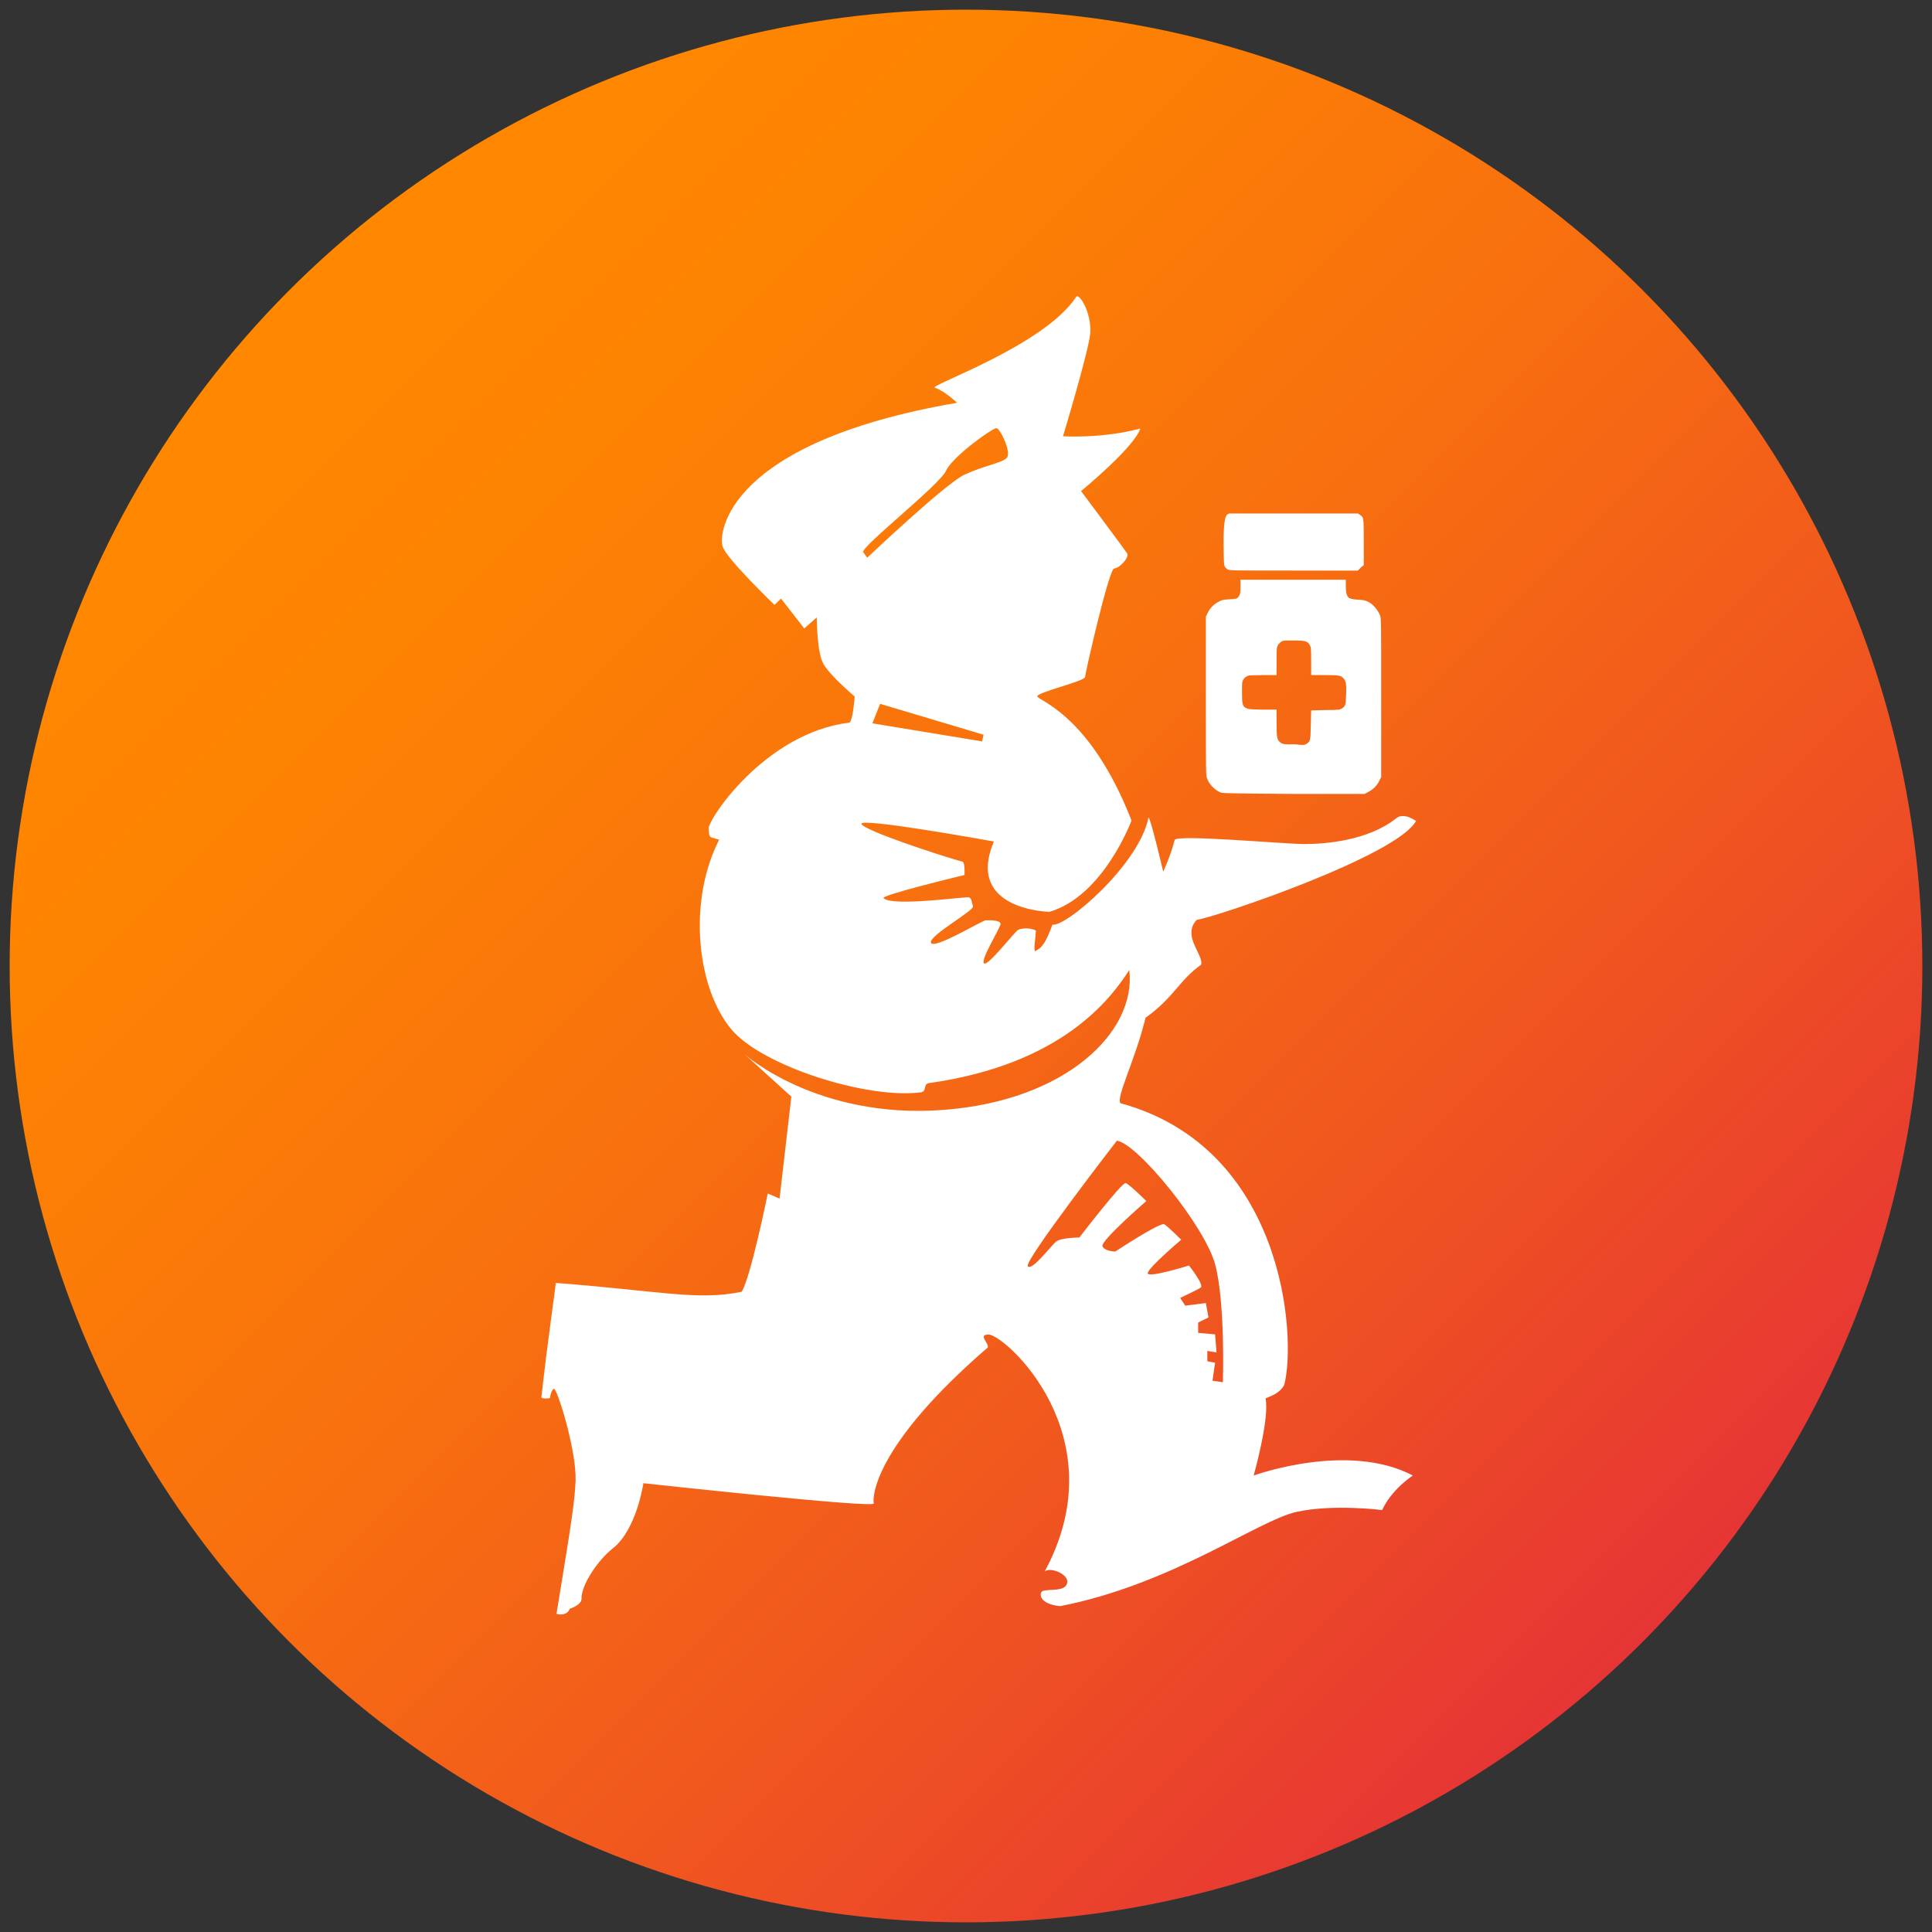
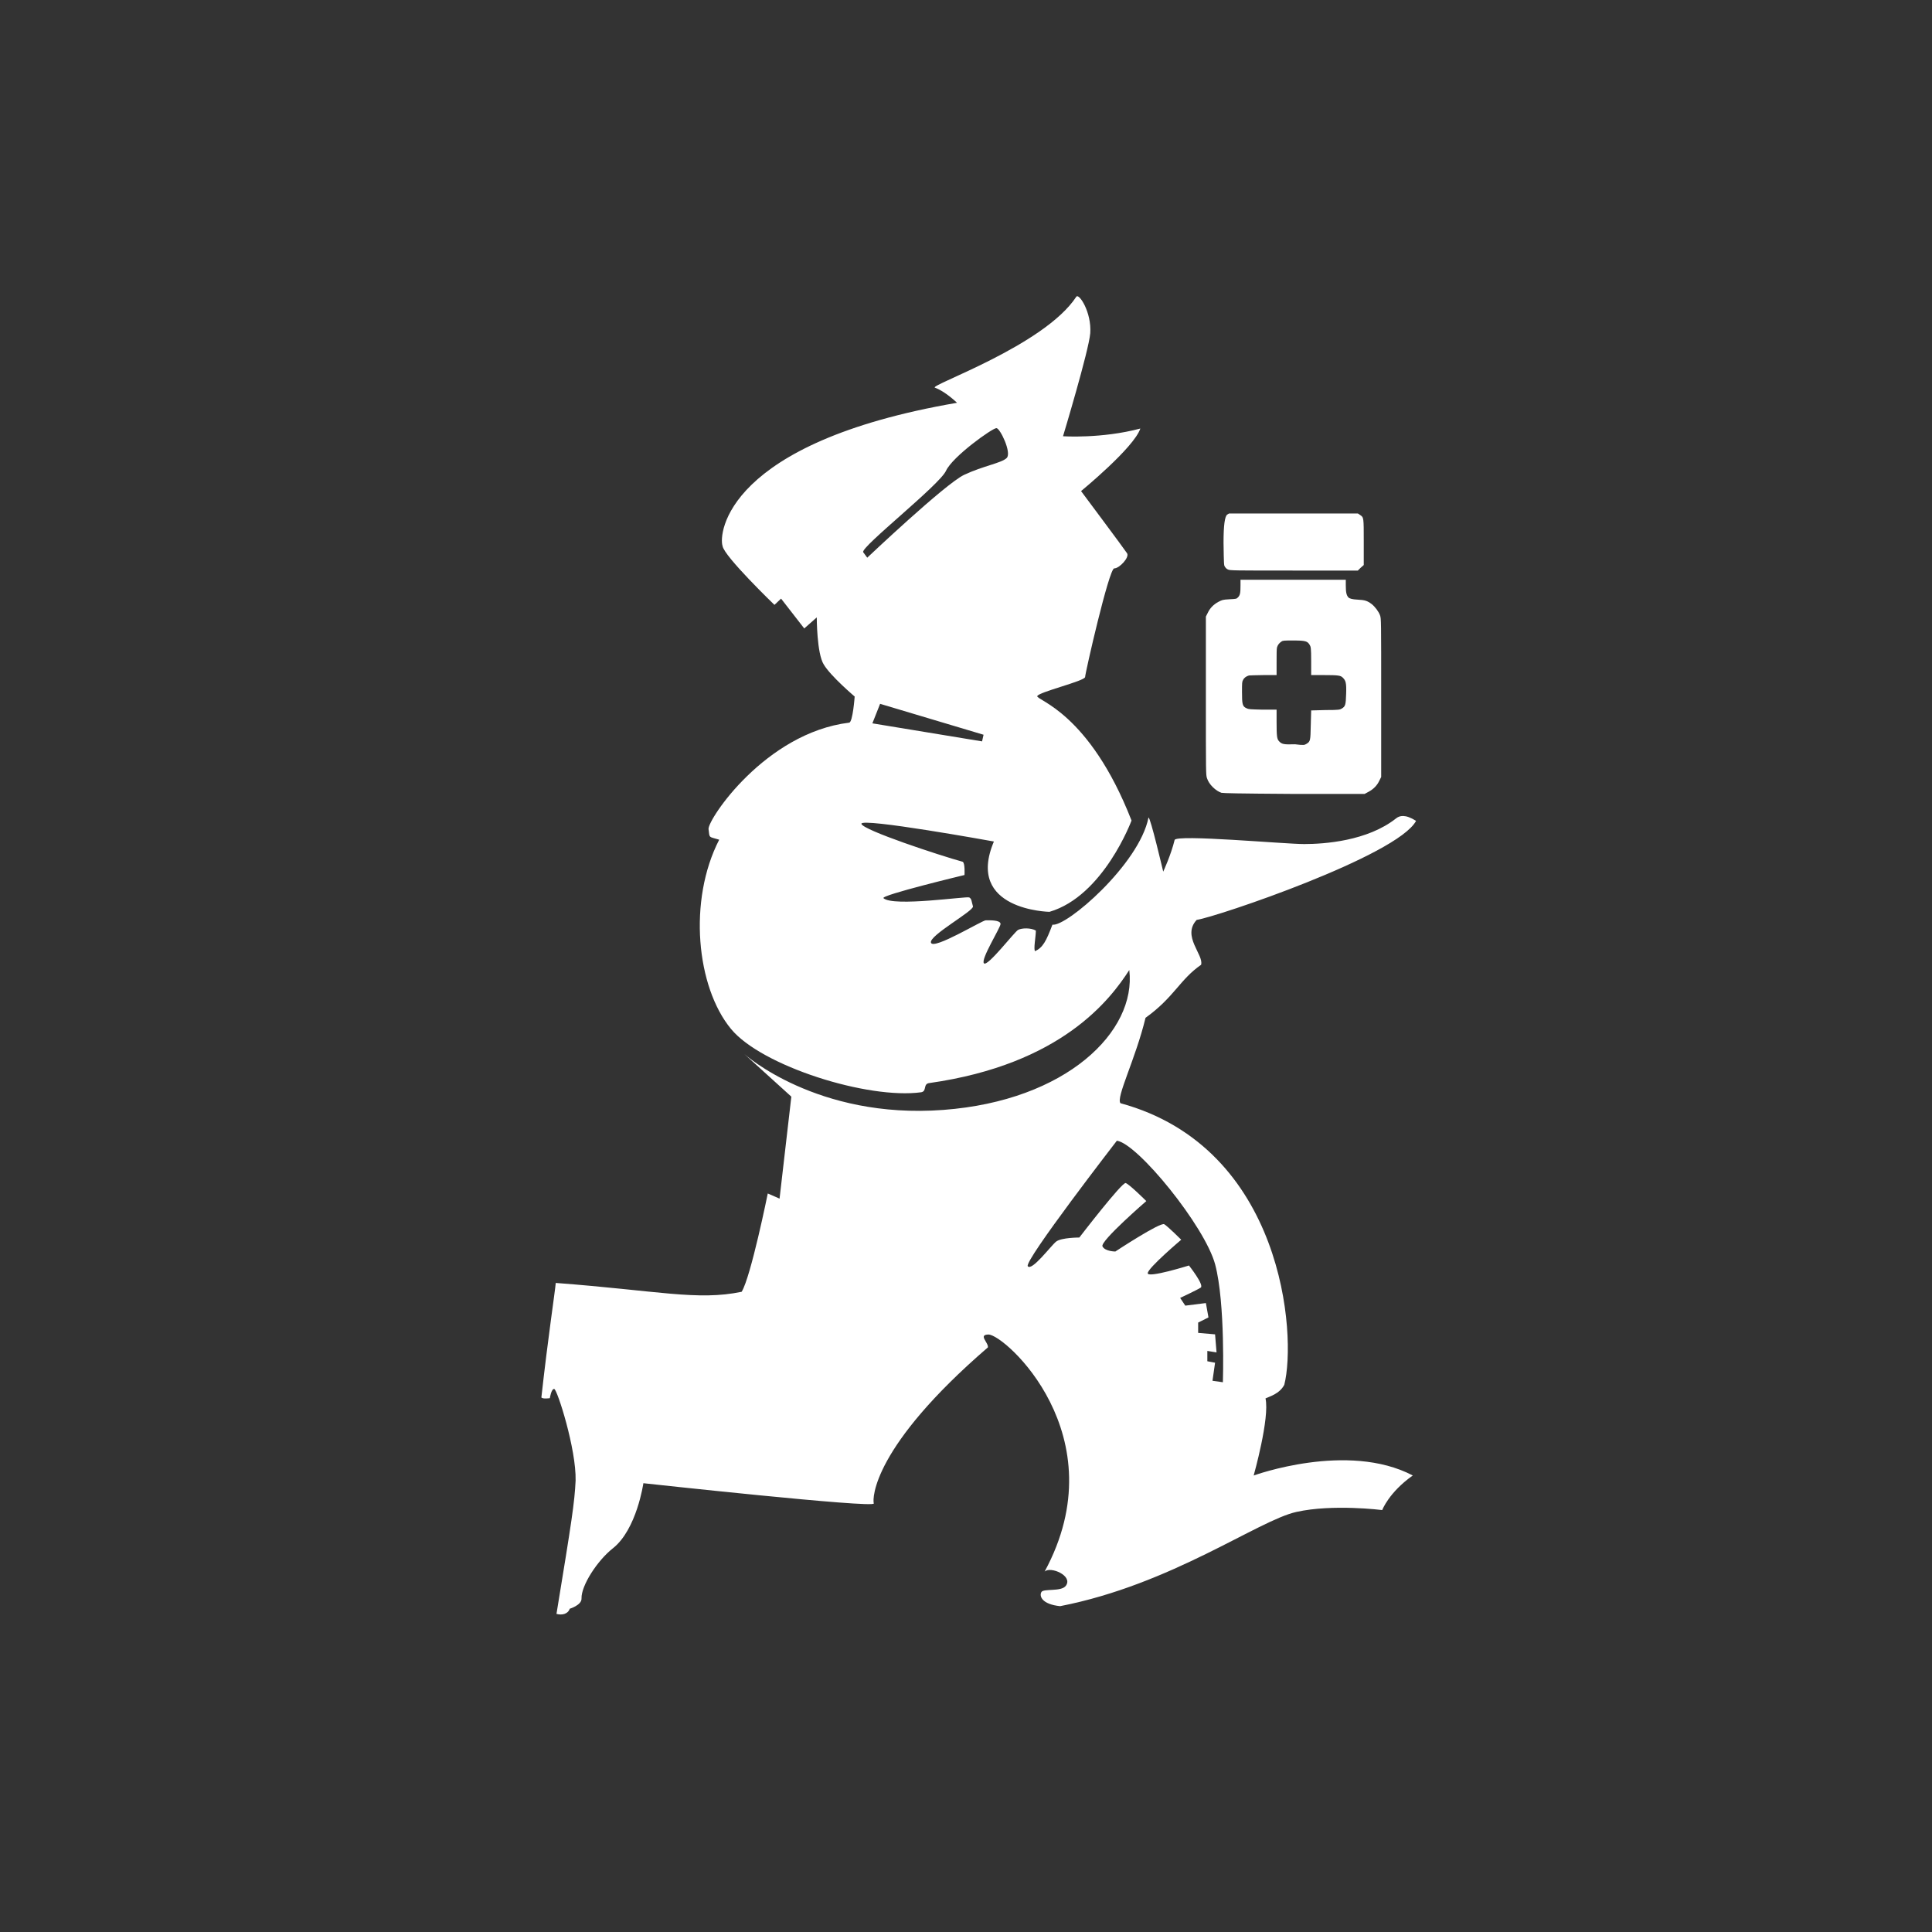
<svg xmlns="http://www.w3.org/2000/svg" id="Layer_1" data-name="Layer 1" viewBox="0 0 500 500">
  <rect x="0" y="0" width="500" height="500" fill="#333333" stroke="none" />
  <defs>
    <style>
      .cls-1 {
        fill: url(#linear-gradient);
      }

      .cls-2 {
        fill: #fff;
      }
    </style>
    <linearGradient id="linear-gradient" x1="74.99" y1="74.99" x2="425.01" y2="425.01" gradientUnits="userSpaceOnUse">
      <stop offset="0" stop-color="#f80" />
      <stop offset=".19" stop-color="#fd8203" />
      <stop offset=".44" stop-color="#f8710e" />
      <stop offset=".72" stop-color="#f0561f" />
      <stop offset="1" stop-color="#e63535" />
    </linearGradient>
  </defs>
-   <circle class="cls-1" cx="250" cy="250" r="247.5" />
  <g>
    <path class="cls-2" d="M324.46,381.82s4.19-14.86,3.05-19.91c.95-.48,3.62-1.14,4.86-3.52,3.24-12.67-.1-61.35-42.39-72.88-1.24-1.43,3.91-11.43,6.48-22.1,7.43-5.33,8.86-9.91,14.38-13.72.76-2.57-5.05-7.43-1.14-11.62,5.14-.76,51.92-16.58,56.78-25.63-2.86-1.81-4.29-1.33-5.14-.67-7.43,5.91-18.67,6.67-23.82,6.67s-33.15-2.57-33.53-1.05c-.95,3.91-2.95,8.19-2.95,8.19,0,0-3.33-14.19-3.81-14-2.38,12.1-21.34,28.39-24.86,27.72-1.62,4.29-2.48,5.91-4.48,6.86-.48-.38.19-3.81.19-5.33-1.33-.76-3.62-.67-4.57-.19s-7.91,9.62-8.86,8.67,4.29-9.24,4.29-10.19c0-1.05-2.86-.95-3.81-.95s-13.53,7.72-14.19,5.81c-.67-1.81,11.24-8.29,10.86-9.43-.38-1.24-.29-1.91-.95-2.29-.57-.38-19.62,2.48-22.2.19-.86-.76,20.96-6,20.96-6,0,0,.19-3.14-.48-3.43-5.91-1.62-25.82-8.19-26.2-9.81-.29-1.71,34.29,4.57,34.29,4.57-7.53,17.81,14.38,18.2,14.38,18.2,14-4.1,21.24-23.63,21.24-23.63-10.96-28.1-24.77-31.15-24.39-32.2.29-1.05,12.38-3.91,12.38-4.95,0-.95,6.19-28.1,7.53-28.1s4-2.86,3.33-3.91c-.67-1.05-11.91-16.1-11.91-16.1,0,0,13.72-11.24,15.34-16.19-10,2.67-20.01,2-20.01,2,0,0,6.67-22.1,7.05-26.67.38-5.43-2.95-10.48-3.62-9.43-8.29,12.67-38.3,22.96-36.58,23.53,2.67.95,5.72,3.91,5.72,3.91-59.83,10.29-61.73,33.91-60.68,37.06.38,2.67,13.43,15.24,13.43,15.24l1.71-1.62,6,7.72,3.24-2.86s0,9.34,1.81,12.19c1.81,3.05,8,8.29,8,8.29,0,0-.48,6.67-1.43,6.76-21.72,2.67-36.58,25.05-36.39,27.53.29,2.48,0,1.91,2.76,2.76-8.1,15.72-5.91,38.11,3.05,48.97,7.91,9.62,35.44,18.29,49.25,16.39,1.52-.29.38-2.19,2.1-2.38,34.29-4.86,46.87-21.72,51.73-29.25,1.91,15.91-16.29,33.82-48.11,36.2-32.77,2.48-51.54-14.48-51.54-14.48l12.19,11.05-3.05,26.39-3.05-1.33s-4.38,21.62-6.76,25.44c-11.43,2.38-21.62-.29-48.11-2.29-.19,2.29-2,14.1-3.72,29.63.38.48,2.19.19,2.19.19,0,0,.38-2.48,1.14-2.38.76.1,5.72,15.53,5.53,23.72-.29,5.81-.95,10.1-4.95,34.49,1.33.38,2.95.1,3.43-1.33,0,0,3.14-.95,3.05-2.67-.1-3.33,4.1-9.81,8.1-12.96,6.19-4.86,7.91-16.86,7.91-16.86,0,0,60.02,6.57,59.63,5.24-.38-1.33-.29-14.67,29.53-40.39.19-1.24-2.57-3.24.1-3.33,4.1-.19,33.63,26.2,14.58,61.35,1.52-1.43,7.34,1.05,5.53,3.62-1.14,1.71-5.91.67-6.38,1.71-.57,1.05.19,3.14,4.86,3.62,28.86-5.62,51.25-22.2,61.16-24.39,9.43-2.1,22.2-.48,22.2-.48,0,0,1.71-4.57,7.91-8.95-16.86-8.86-41.15,0-41.15,0ZM254.16,191.87l-28.39-4.67,2-5.05,26.77,8-.38,1.71ZM244.82,121.85c1.71-3.72,12-11.05,13.05-11.05.95,0,4,6.38,2.67,7.72-1.33,1.33-6,2-11.05,4.38-4.95,2.38-25.05,21.43-25.05,21.43l-1.05-1.43c-.67-1.33,19.72-17.34,21.43-21.05ZM316.46,357.72l-2.67-.38.67-4.67-2-.38v-2.67l2.38.38-.38-4.67-4.38-.38v-2.67l2.67-1.33-.67-3.72-5.33.67-1.33-2s4.29-2,5.33-2.67c.95-.67-3.05-5.72-3.05-5.72,0,0-10.67,3.33-10.67,2s8.67-8.67,8.67-8.67c0,0-3.33-3.33-4.38-4-.95-.67-12.67,7.05-12.67,7.05,0,0-2.67,0-3.33-1.33-.67-1.33,11.34-11.72,11.34-11.72,0,0-4.29-4.29-5.33-4.67-.95-.29-12,14.1-12,14.1,0,0-4.67,0-6,1.05-1.33,1.05-6.29,7.72-7.34,6.38-1.05-1.33,23.05-32.48,23.05-32.48,5.33.67,22.77,22.1,25.44,32.01,2.67,10.1,2,30.48,2,30.48Z" />
    <path class="cls-2" d="M316.18,205.2c-1.52-.48-3.33-2.19-3.81-3.81-.29-.86-.29-1.05-.29-21.34v-20.48l.48-.95c.57-1.24,1.52-2.19,2.76-2.86.95-.48,1.05-.57,2.86-.67s1.81-.1,2.19-.48c.57-.57.67-1.14.67-3.05v-1.52h27.25v1.43c0,1.91.19,2.57.67,3.14q.48.48,2.29.57c2,.1,2.57.29,3.72,1.14.86.67,1.81,1.91,2.19,2.95.29.86.29,1.14.29,21.34v20.48l-.48.95c-.57,1.24-1.52,2.19-2.76,2.86l-1.05.57h-18.1c-15.34-.1-18.29-.19-18.86-.29ZM338.09,192.53c1.05-.67,1.05-.76,1.14-4.95l.1-3.72,3.72-.1c3.52,0,3.72-.1,4.19-.38.95-.57,1.05-.95,1.14-3.81.1-2.86-.1-3.43-.86-4.19-.57-.57-1.14-.67-4.95-.67h-3.24v-3.62c0-3.43-.1-3.72-.38-4.19-.57-.95-1.05-1.14-4.19-1.14-2.48,0-2.76,0-3.14.29-.57.38-.95.86-1.14,1.52-.1.29-.1,2-.1,3.81v3.33h-3.33c-1.81,0-3.52.1-3.81.1-.67.19-1.24.57-1.52,1.14-.29.48-.29.76-.29,3.14,0,3.14.1,3.72,1.14,4.19.57.29.76.29,4.19.38h3.62v3.24c0,3.62.1,4.29.57,4.86.76.86,1.24.95,4.19.86,2.29.29,2.48.19,2.95-.1ZM317.79,147.38c-.29-.1-.57-.38-.76-.67-.29-.38-.29-.57-.38-6.29q0-6.57.95-7.24l.48-.29h33.34l.57.38c.95.67.95.48.95,7.05v5.91l-.86.76-.67.67h-16.58c-15.34,0-16.67,0-17.05-.29Z" />
  </g>
</svg>